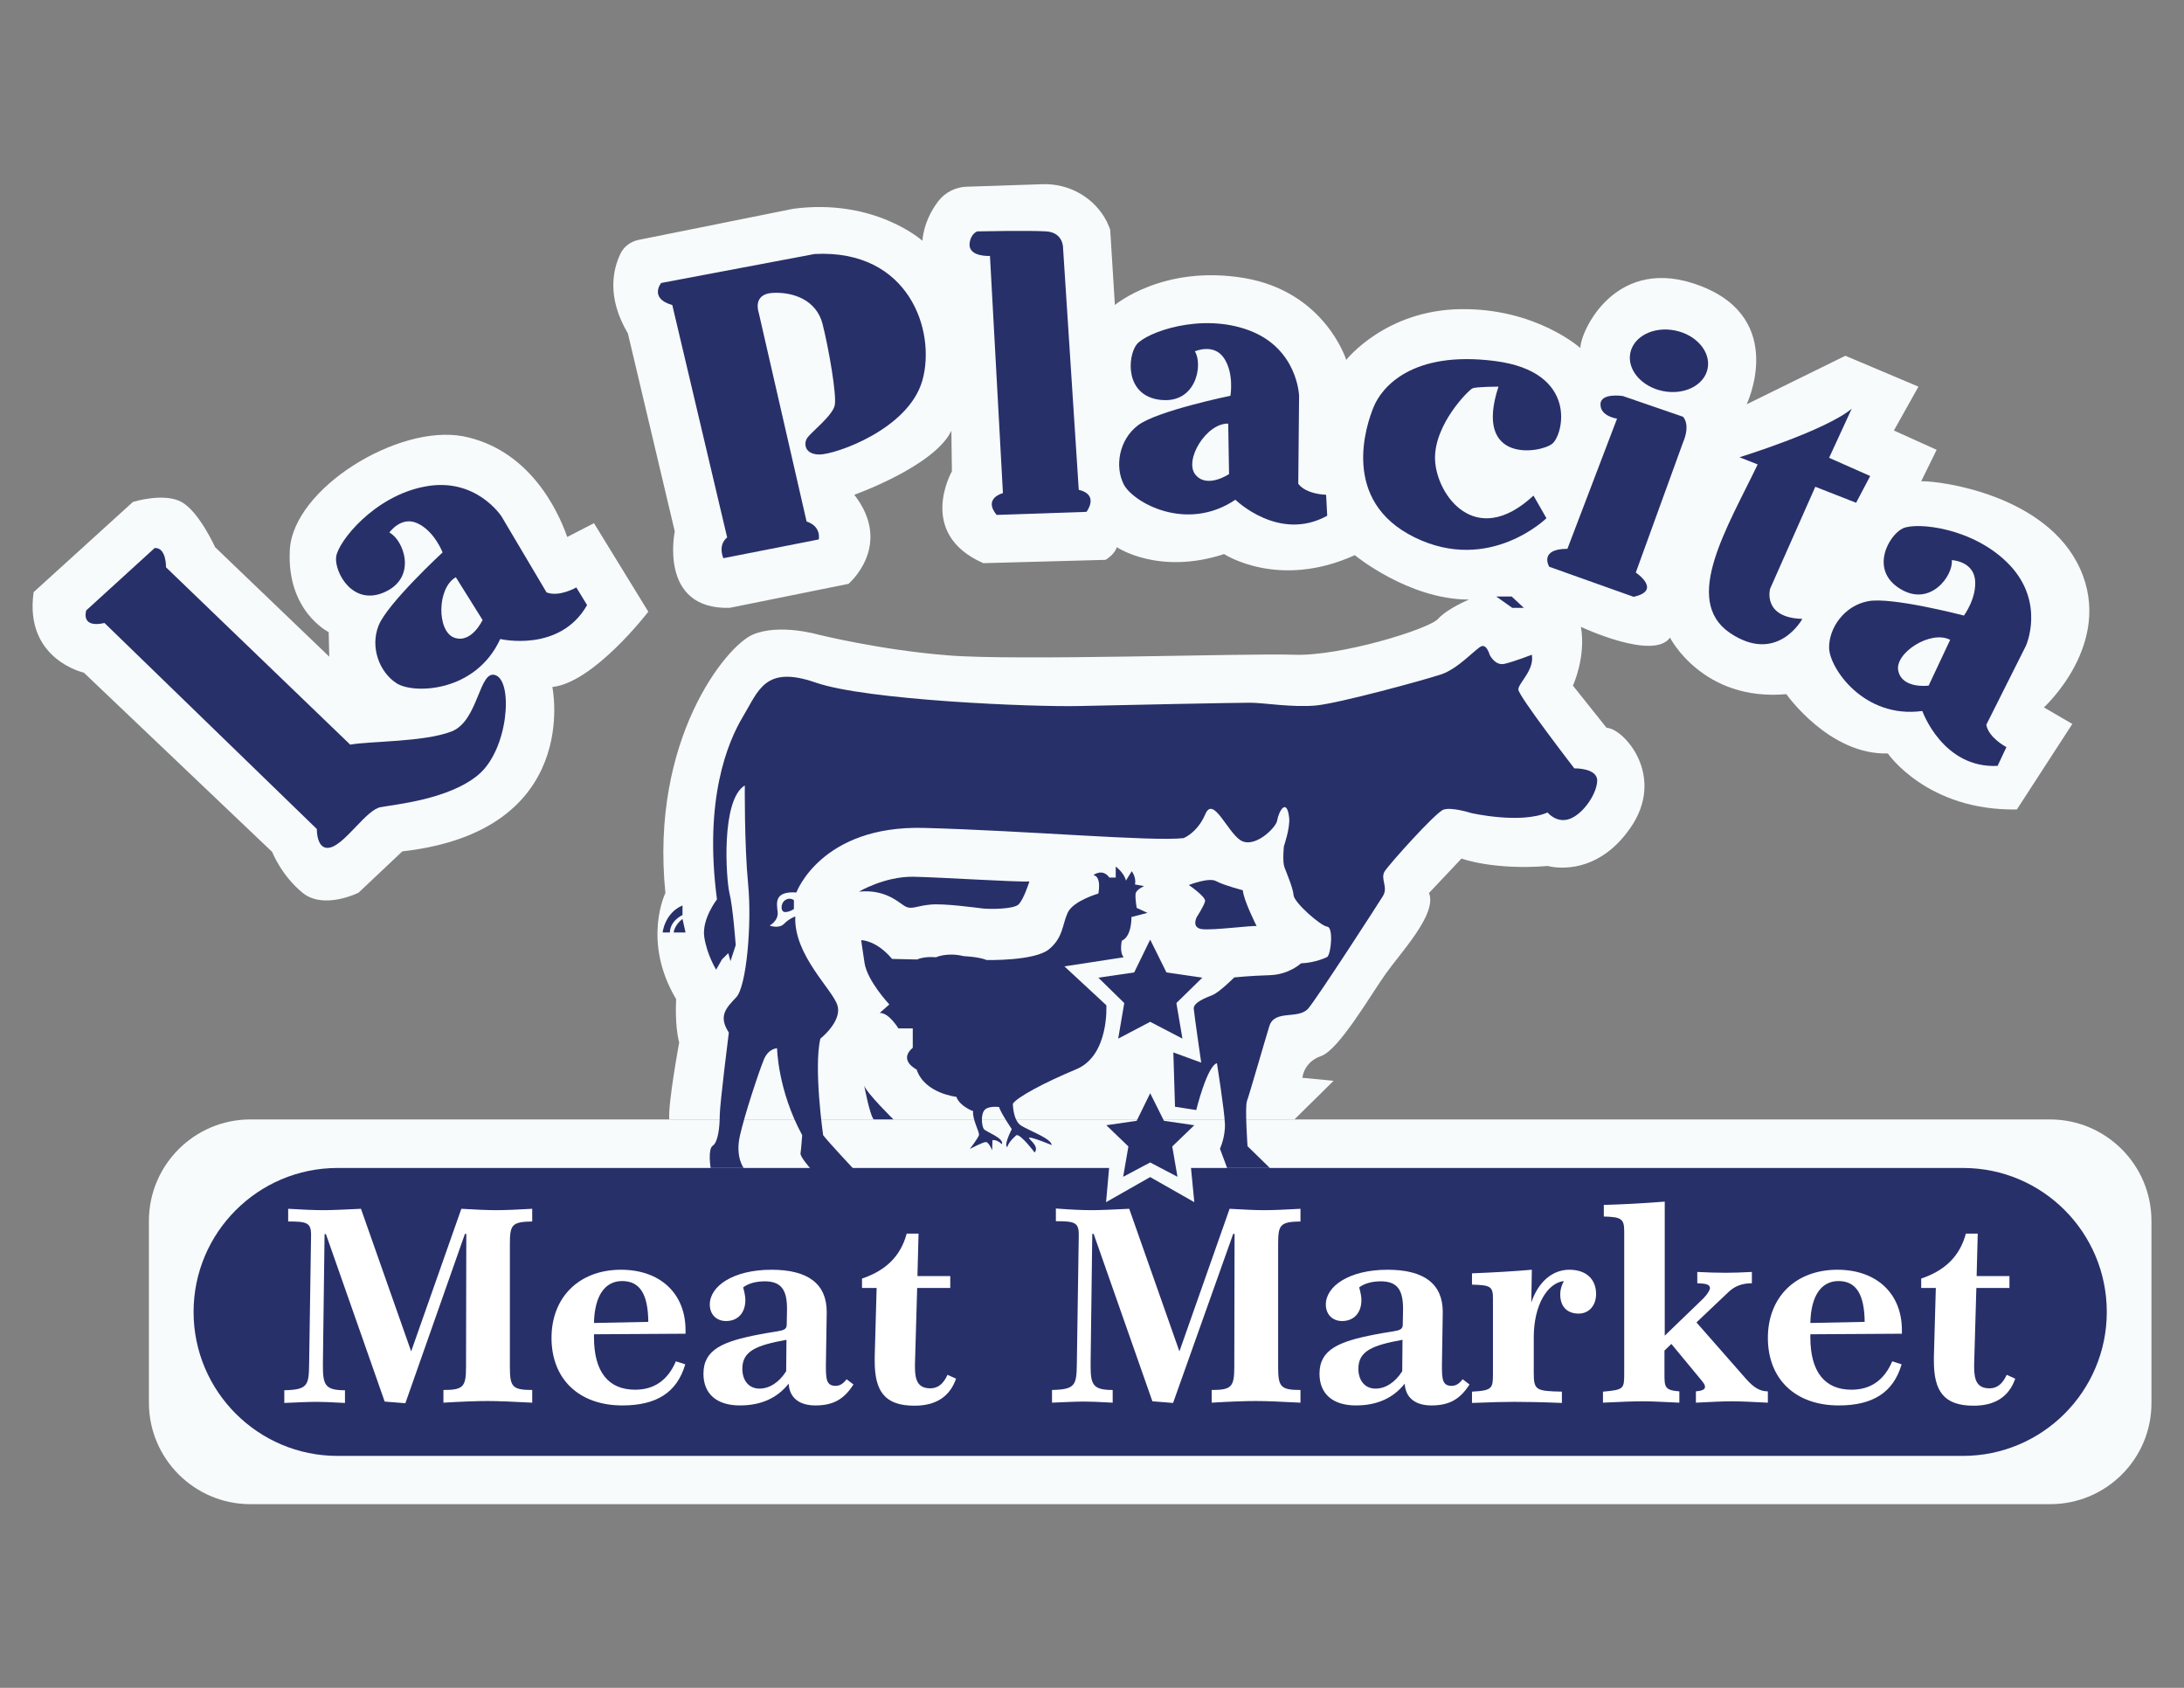
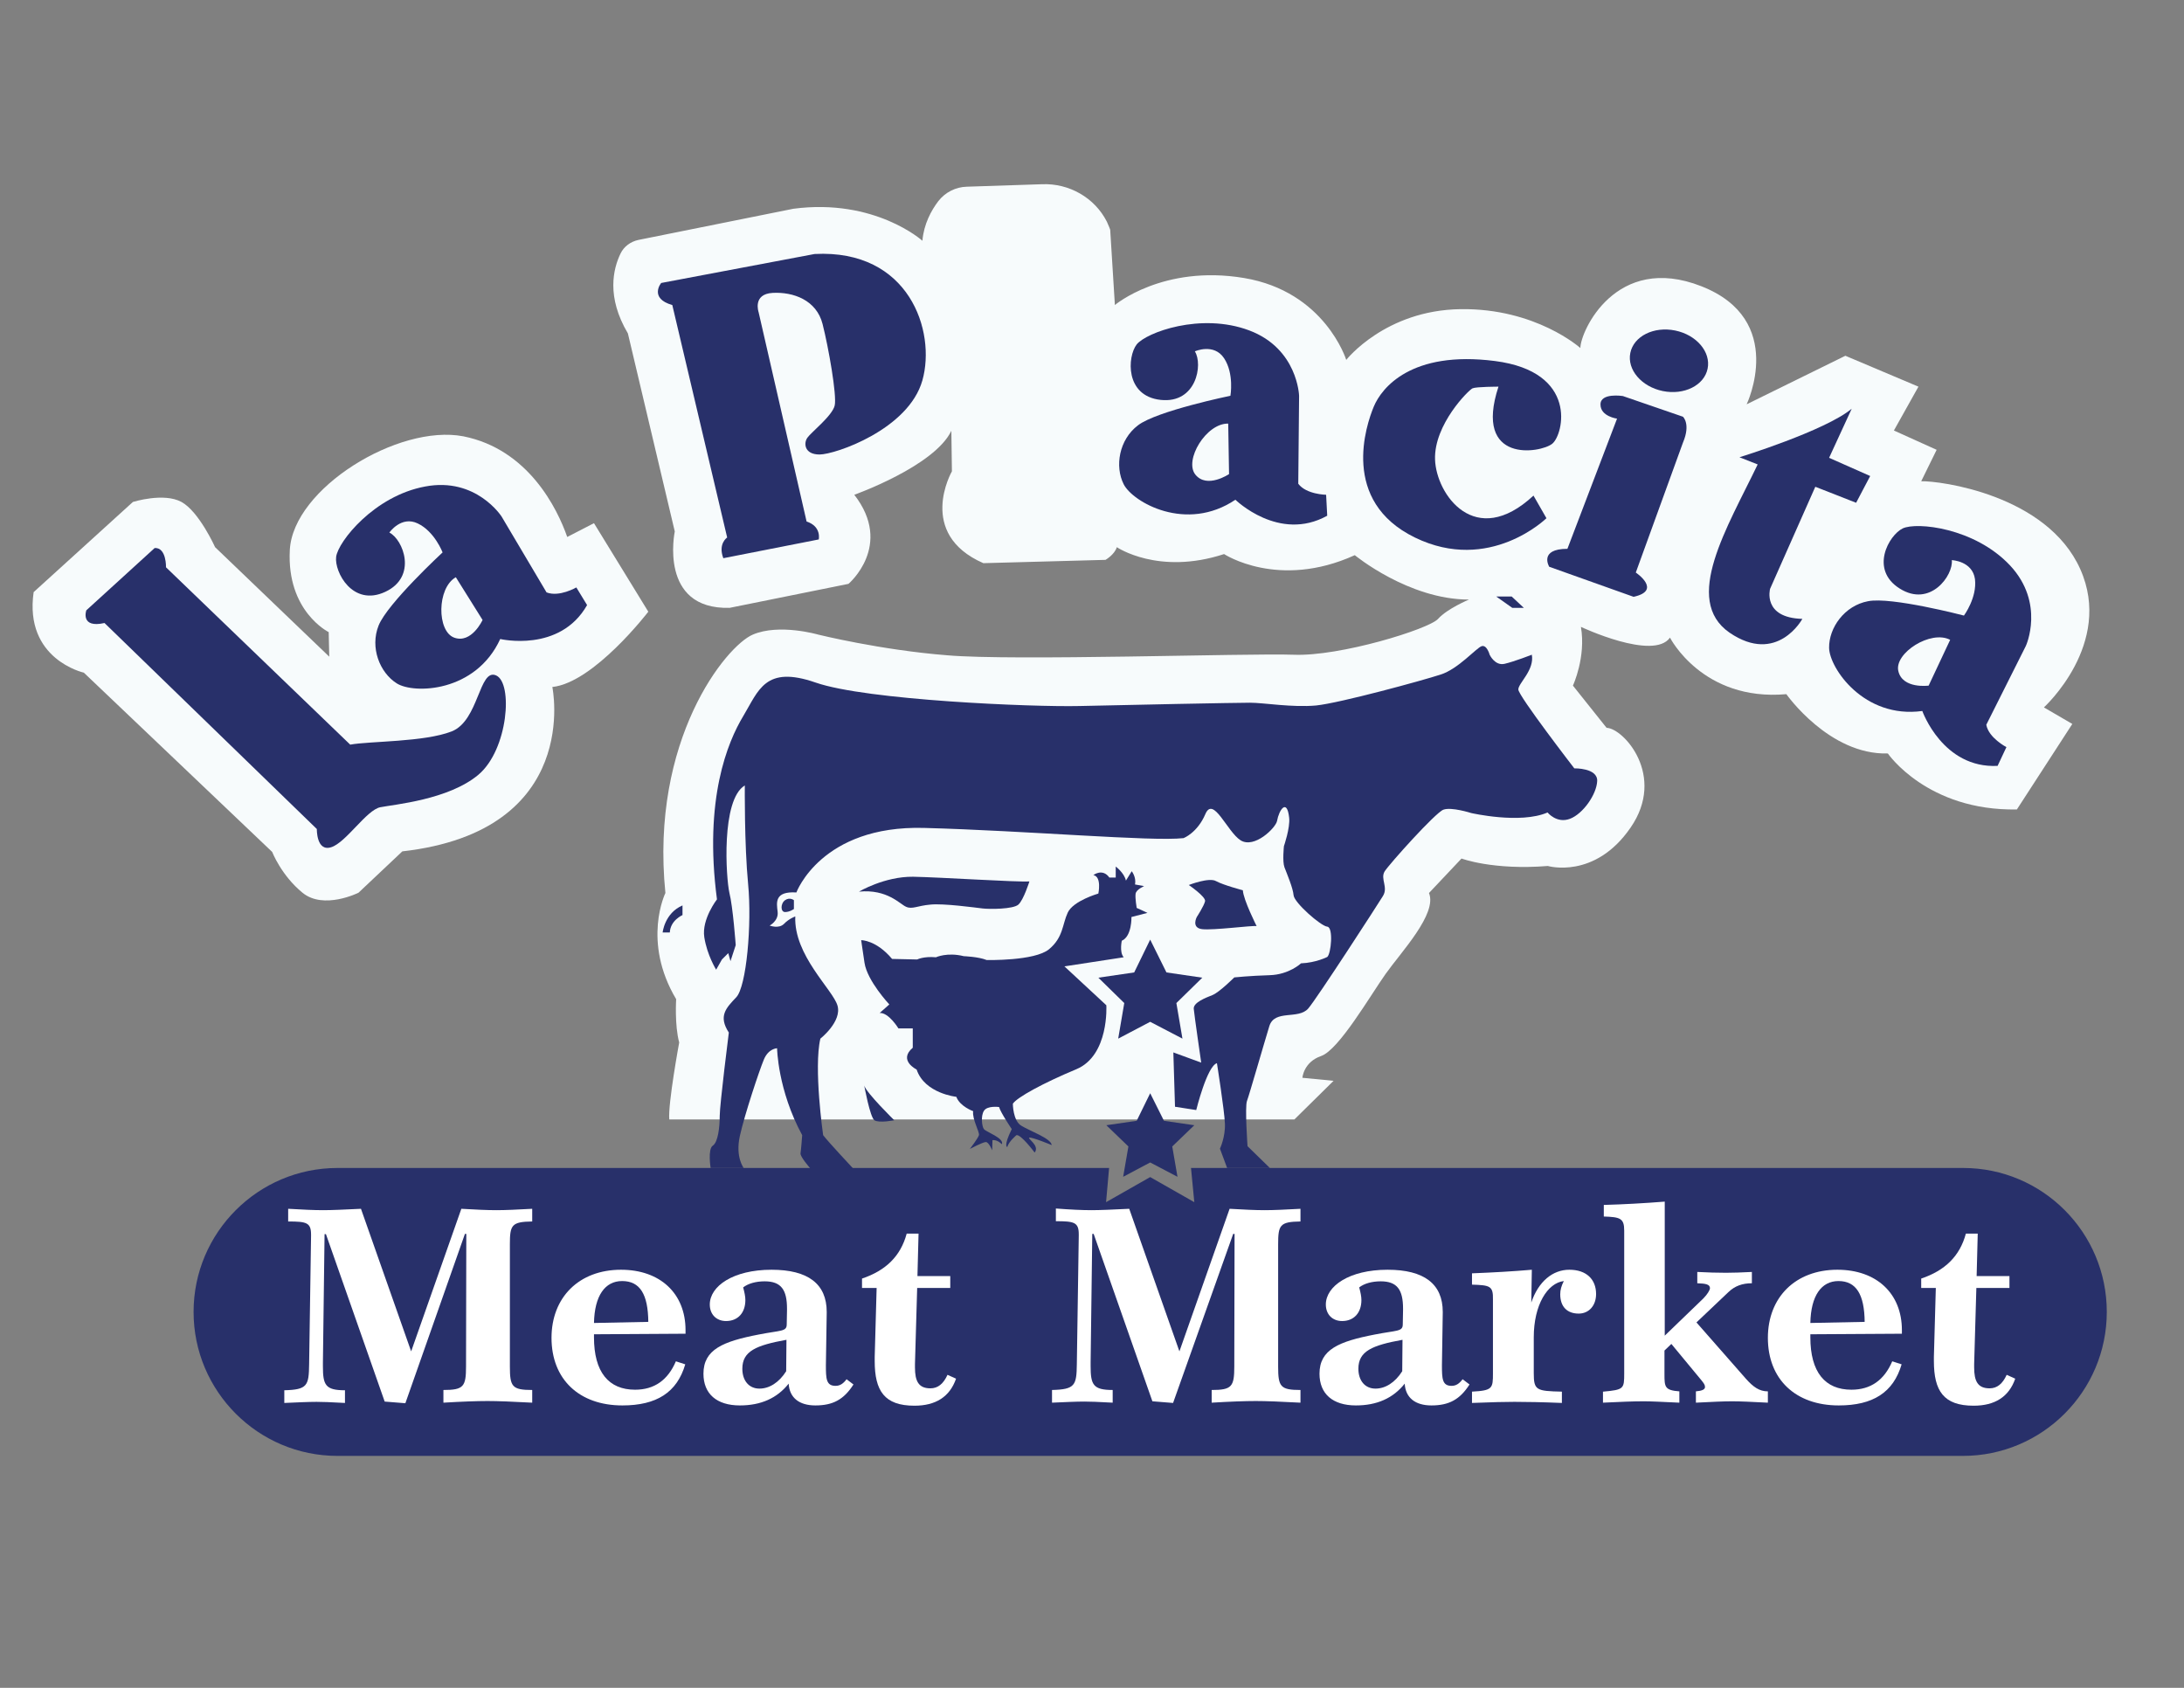
<svg xmlns="http://www.w3.org/2000/svg" version="1.1" id="Capa_1" x="0px" y="0px" viewBox="0 0 792 612" style="enable-background:new 0 0 792 612;" xml:space="preserve">
  <rect x="0" y="0" width="792" height="612" fill="#808080" stroke="none" />
  <style type="text/css">
	.st0{fill:#F7FBFC;}
	.st1{fill:#28306A;}
	.st2{fill:#FFFFFF;}
</style>
  <g>
    <path class="st0" d="M296.7,230.1c0,0-14.1-4.1-23.7,0c-9.7,4.1-37.3,38.1-31.7,93.7c0,0-8.6,17.5,3.9,38.5c0,0-0.6,9.4,1.1,15.7   c0,0-4.1,22.2-3.6,27.9h226.7l14.2-14l-11.3-1.1c0,0,0.4-5.7,6.8-7.9c6.4-2.2,17.8-21.9,23.4-29.8c5.6-7.9,18.8-21.8,15.7-29.3   l11.8-12.5c0,0,11.4,4.3,31.3,2.7c0,0,17,5,30-13.9c13-18.8-2.5-36-8.7-36.2l-12.2-15.3c0,0,4.8-10.3,2.9-21.3   c0,0,26.3,12.4,32.3,3.9c0,0,11.8,23.2,42.2,20.5c0,0,15.5,22.1,36.8,21.5c0,0,14.3,20.9,46.8,20.3l20.1-31l-10.3-6   c0,0,25.3-23,13.2-50.1s-51.1-32.1-57.7-31.9l5.6-11.4l-15.5-7l8.9-15.9l-26.5-11.2l-35.8,17.6c0,0,14.7-30.6-16.4-42.8   c-31-12.2-43.9,16.4-43.9,22.4c0,0-16.1-14.5-43.5-14.1c-27.3,0.4-41.4,18.4-41.4,18.4s-7.7-24.8-37.1-29.7   c-29.4-4.9-46.8,9.8-46.8,9.8l-1.7-27.3c0,0-0.4-1.2-1.2-2.9c-4.4-8.7-13.7-14-23.5-13.6l-27.3,0.9c-4,0.1-7.8,2-10.3,5.2   c-2.6,3.4-5.3,8.4-5.8,14.4c0,0-17.2-15.5-46.8-11.6L231.5,87c-2.8,0.6-5.3,2.4-6.5,5c-2.6,5.4-5.2,15.6,2.7,28.9l17,71.8   c0,0-6,28.4,19.9,27.7l43.1-8.7c0,0,16.4-13.9,2.1-32.3c0,0,29-10.3,35.2-23.2l0.2,14.7c0,0-13,22.6,11.4,33.3l44.3-1.2   c0,0,3.3-1.9,4.1-4.6c0,0,15.1,10.3,38.9,2.5c0,0,19.7,13,47.4,0.4c0,0,19.5,16.1,41.4,16.1c0,0-7.9,3.3-11.2,7s-35.6,13.7-52.4,13   c-16.8-0.6-101.6,2.3-125.6,0.2C319.3,235.7,296.7,230.1,296.7,230.1z" />
    <polygon class="st1" points="417.1,340.7 423,352.6 436,354.5 426.6,363.7 428.8,376.6 417.1,370.5 405.5,376.6 407.7,363.7    398.3,354.5 411.3,352.6  " />
-     <path class="st1" d="M431.1,320.9c0,0,6.3,4.3,5.9,5.9c-0.4,1.7-3,5.7-3,5.7s-2.1,3.9,1.9,4.4s18.2-1.4,19.8-1.1c0,0-4.8-9.5-5-13   c0,0-6.9-1.8-9.7-3.3C438.5,318,431.1,320.9,431.1,320.9z" />
+     <path class="st1" d="M431.1,320.9c0,0,6.3,4.3,5.9,5.9c-0.4,1.7-3,5.7-3,5.7s-2.1,3.9,1.9,4.4s18.2-1.4,19.8-1.1c0,0-4.8-9.5-5-13   c0,0-6.9-1.8-9.7-3.3C438.5,318,431.1,320.9,431.1,320.9" />
    <path class="st1" d="M373.3,319.6c0,0-2.1,6.7-4,8.4s-10.5,1.7-13,1.4c-2.5-0.3-14.2-1.9-18.9-1.4c-4.7,0.4-6.6,1.8-8.8,0.8   c-2.2-0.9-6.8-6.5-17.1-5.5c0,0,9.2-5.5,19.6-5.4C341.4,318.1,368.8,319.9,373.3,319.6z" />
    <path class="st1" d="M287.9,326.4c0,0-1.5-1.2-3.2,0c-1.7,1.2-1.7,4.3,0,4.3c1.7,0,3.2-1.1,3.2-1.1V326.4z" />
    <path class="st1" d="M313.4,393.6c0,0,2.1,11.5,3.7,12.6c1.7,1.1,7.2,0,7.2,0S314.1,396.2,313.4,393.6z" />
-     <path class="st0" d="M743.5,545.4H90.8c-20.3,0-36.8-16.5-36.8-36.8v-65.9c0-20.3,16.5-36.8,36.8-36.8h652.6   c20.3,0,36.8,16.5,36.8,36.8v65.9C780.3,528.9,763.8,545.4,743.5,545.4z" />
    <path class="st1" d="M711.9,423.5h-280l1.2,12.4l-16-9.1l-16,9.1l1.1-12.4H122.4c-28.8,0-52.2,23.4-52.2,52.2s23.4,52.2,52.2,52.2   h589.4c28.8,0,52.2-23.4,52.2-52.2S740.7,423.5,711.9,423.5z" />
    <polygon class="st1" points="542.6,216.3 548.2,216.3 552.6,220.4 548.4,220.4  " />
    <path class="st1" d="M247.5,328.3v3.5c0,0-4.4,1.9-4.6,6.3h-2.6C240.3,338.1,241,331.1,247.5,328.3z" />
-     <path class="st1" d="M247.5,333.2c0,0-2.8,2-3.2,4.9h4.3L247.5,333.2z" />
    <path class="st0" d="M205.7,194.7l9.7-5l19.7,32.1c0,0-19.7,25.7-34.8,27.3c0,0,11,52.2-54.4,59.6l-15.9,15c0,0-12.6,6.3-20.3,0   c-7.7-6.3-11-14.8-11-14.8l-68.3-65c0,0-21.7-4.8-18.2-29.2l36-32.7c0,0,11.2-3.5,17.6,0c6.4,3.5,12.2,16.4,12.2,16.4l41.4,39.7   l-0.2-8.9c0,0-15.3-7.5-14.1-29.8s39.3-45.7,62.9-41.2C191.6,162.9,202.1,184.4,205.7,194.7z" />
    <g>
      <path class="st2" d="M117.2,438.8c3.1,0,7.6-0.2,13.7-0.5l18.2,51.7l18.2-51.7c5.1,0.3,9.3,0.5,12.7,0.5c3.3,0,7.6-0.2,13-0.5v4.6    c-7.5,0.1-8.1,1.3-8.1,8.3v44.3c0,7.3,0.8,8.5,8.1,8.5v4.6c-7.3-0.4-12.7-0.6-16.2-0.6c-4,0-9.3,0.2-16,0.6v-4.6    c7.3,0,8.2-1.2,8.2-8.5l0.1-48.1h-0.5L147,508.8l-7.5-0.6l-21.3-60.7h-0.5l-0.6,46.6v1.3c0,6.8,0.9,8.7,8,8.7v4.6    c-5.1-0.3-8.5-0.4-10.3-0.4c-3,0-7,0.2-11.7,0.4v-4.6c8.4-0.2,8.9-1.7,9-9.4l0.7-46.6v-0.4c0-4.4-1.6-4.8-8.3-4.8v-4.6    C109.6,438.6,113.8,438.8,117.2,438.8z" />
      <path class="st2" d="M215.4,483.8v1.1c0,12.6,5.3,19,14.9,19c7,0,11.9-3.5,14.8-10.3l3.4,1.1c-3,10.2-10.4,14.9-22.8,14.9    c-15.7,0-25.7-9.5-25.7-24.5c0-14.7,10-24.7,25.2-24.7c14.2,0,23.4,8.6,23.4,21.9v1.3L215.4,483.8z M225.6,464.5    c-6.2,0-10,5.3-10.2,15.2l19.7-0.4C235,469.3,232.1,464.5,225.6,464.5z" />
      <path class="st2" d="M299.5,495c0,4.9,0.1,7.5,3.5,7.5c1.6,0,2.8-0.8,4-2.4l2.5,1.9c-3.5,5.5-7.5,7.6-13.8,7.6    c-5.9,0-9.4-2.8-9.7-7.9c-4.2,5.3-10.1,7.9-17.7,7.9c-8.4,0-13.2-4.2-13.2-11.5c0-8.8,7.1-11.7,20-14.2c8.1-1.6,10.2-1,10.2-3.7    l0.1-5.2v-0.5c0-6.8-2.1-9.9-8.1-9.9c-3.2,0-6,0.8-7.8,2.2c0.5,1.9,0.8,3.3,0.8,4.6c0,4.6-2.7,7.6-7,7.6c-3.5,0-5.9-2.4-5.9-6    c0-6.6,8.4-12.6,22.4-12.6c13.2,0,20,5.1,20,15.3v0.2L299.5,495z M269.2,496.3c0,4.3,2.4,7.2,6.2,7.2c3.6,0,7.1-2.2,9.7-6.3    l0.1-11.4C274.2,487.8,269.2,489.9,269.2,496.3z" />
      <path class="st2" d="M333.1,447.3l-0.4,15.4h11.9v4.3h-12l-0.8,27.6v1.2c0,5,1.3,7.6,5.6,7.6c2.7,0,4.7-1.6,6.2-4.9l3.1,1.4    c-2.3,6.6-7.4,9.8-15.1,9.8c-10.9,0-14.4-5.4-14.4-16.2V492l0.7-25h-5.3v-3.4c8.6-2.9,14-8.1,16.2-16.3H333.1z" />
      <path class="st2" d="M395.8,438.8c3.1,0,7.6-0.2,13.7-0.5l18.2,51.7l18.2-51.7c5.1,0.3,9.3,0.5,12.7,0.5c3.3,0,7.6-0.2,13-0.5v4.6    c-7.5,0.1-8.1,1.3-8.1,8.3v44.3c0,7.3,0.8,8.5,8.1,8.5v4.6c-7.3-0.4-12.7-0.6-16.2-0.6c-4,0-9.3,0.2-16,0.6v-4.6    c7.3,0,8.2-1.2,8.2-8.5l0.1-48.1h-0.5l-21.8,61.3l-7.5-0.6l-21.3-60.7h-0.5l-0.6,46.6v1.3c0,6.8,0.9,8.7,8,8.7v4.6    c-5.1-0.3-8.5-0.4-10.3-0.4c-3,0-7,0.2-11.7,0.4v-4.6c8.4-0.2,8.9-1.7,9-9.4l0.7-46.6v-0.4c0-4.4-1.6-4.8-8.3-4.8v-4.6    C388.2,438.6,392.4,438.8,395.8,438.8z" />
      <path class="st2" d="M522.9,495c0,4.9,0.1,7.5,3.5,7.5c1.6,0,2.8-0.8,4-2.4l2.5,1.9c-3.5,5.5-7.5,7.6-13.8,7.6    c-5.9,0-9.4-2.8-9.7-7.9c-4.2,5.3-10.1,7.9-17.7,7.9c-8.4,0-13.2-4.2-13.2-11.5c0-8.8,7.1-11.7,20-14.2c8.1-1.6,10.2-1,10.2-3.7    l0.1-5.2v-0.5c0-6.8-2.1-9.9-8.1-9.9c-3.2,0-6,0.8-7.8,2.2c0.5,1.9,0.8,3.3,0.8,4.6c0,4.6-2.7,7.6-7,7.6c-3.5,0-5.9-2.4-5.9-6    c0-6.6,8.4-12.6,22.4-12.6c13.2,0,20,5.1,20,15.3v0.2L522.9,495z M492.6,496.3c0,4.3,2.4,7.2,6.2,7.2c3.6,0,7.1-2.2,9.7-6.3    l0.1-11.4C497.6,487.8,492.6,489.9,492.6,496.3z" />
      <path class="st2" d="M533.8,465.8v-4.1c7.6-0.3,14.8-0.7,21.7-1.3l-0.2,11.9c2.6-7.7,7.8-11.9,13.8-11.9c6.2,0,9.7,3.5,9.7,8.8    c0,4.2-2.6,7.1-6.3,7.1c-4.2,0-6.7-2.5-6.7-7c0-1.6,0.4-3,1.3-4.8c-5.9,0.7-10.9,8.6-10.9,20.4v13c0,6.2,0.9,6.5,10.2,6.7v4.1    c-7.3-0.3-12.9-0.4-17.2-0.4c-2.9,0-8.1,0.1-15.4,0.4v-4.1c7.5-0.4,7.6-1.2,7.6-6.7v-26.7C541.5,466.3,540.4,466,533.8,465.8z" />
      <path class="st2" d="M581.4,504.6c7.5-0.7,7.6-1,7.6-6.7v-51.7c0-4.5-1.5-4.9-7.4-5.1v-4.2c7.2-0.2,14.5-0.6,22.1-1.2v48.6    l14-13.5c1.5-1.5,2.4-3.1,2.4-3.7c0-1.4-1.5-1.7-4.6-1.8v-4.1c3.8,0.2,7.3,0.3,10.4,0.3c2.5,0,5.6-0.1,9.4-0.3v4.1    c-3.5,0-6.2,1-8.5,3.2l-11.6,11l18,20.5c2.6,2.9,4.8,4.5,7.9,4.5v4.1c-5.8-0.3-10.1-0.5-13-0.5s-7.4,0.2-13.1,0.5v-4.1    c2.3-0.2,3.3-0.7,3.3-1.6c0-0.8-0.5-1.4-1.2-2.3l-11-13.3l-2.5,2.4v8.6c0,4.6,0.1,5.8,5.4,6.2v4.1c-6.2-0.3-10.5-0.5-12.9-0.5    c-3.8,0-8.7,0.2-14.8,0.5V504.6z" />
      <path class="st2" d="M656.5,483.8v1.1c0,12.6,5.3,19,14.9,19c7,0,11.9-3.5,14.8-10.3l3.4,1.1c-3,10.2-10.4,14.9-22.8,14.9    c-15.7,0-25.7-9.5-25.7-24.5c0-14.7,10-24.7,25.2-24.7c14.2,0,23.4,8.6,23.4,21.9v1.3L656.5,483.8z M666.7,464.5    c-6.2,0-10,5.3-10.2,15.2l19.7-0.4C676.1,469.3,673.1,464.5,666.7,464.5z" />
      <path class="st2" d="M717.2,447.3l-0.4,15.4h11.9v4.3h-12l-0.8,27.6v1.2c0,5,1.3,7.6,5.6,7.6c2.7,0,4.7-1.6,6.2-4.9l3.1,1.4    c-2.3,6.6-7.4,9.8-15.1,9.8c-10.9,0-14.4-5.4-14.4-16.2V492l0.7-25h-5.3v-3.4c8.6-2.9,14-8.1,16.2-16.3H717.2z" />
    </g>
    <path class="st1" d="M60.2,205.7c0,0,0.2-7.2-4.1-7l-24.8,22.6c0,0-2.3,6.6,6.6,4.6l77,74.7c0,0-0.2,8.3,5.2,6.6   c5.4-1.7,12.8-13.5,17.8-14.5s24.8-2.7,35.6-11.8c10.8-9.1,12.6-33.3,6.4-36c-6.2-2.7-6.2,16.4-16.1,20.3s-29.8,3.5-36.8,4.8   L60.2,205.7z" />
    <path class="st1" d="M243.8,110.6l19.9,84.3c0,0-3.4,2.2-1.4,7.5l34.6-6.8c0,0,1.1-4.7-4.4-6.5l-17.4-75.9c0,0-2.3-6.6,5.1-7   c7.5-0.4,15.9,2.6,18.1,11.3c2.2,8.7,5.2,25.8,4.4,29.5s-8.6,9.8-9.9,11.7c-1.4,1.9-1.2,6.1,4.4,6.1c5.7,0,32.3-9.1,37.3-26.9   s-4.8-47.6-39.1-45.8l-55.6,10.5C239.7,102.6,235.3,108.2,243.8,110.6z" />
-     <path class="st1" d="M359,92.8l4.7,86c0,0-7.3,1.8-2.3,7.9l32.6-1.1c0,0,4.8-6.2-2.8-8l-5.7-87.8c0,0,0.1-5.5-6.1-5.9   c-6.2-0.4-25,0-25,0s-2.5,0.8-2.8,4.6C351.4,92.1,355.8,92.9,359,92.8z" />
    <path class="st1" d="M209,213c0,0-6.2,3.6-10.8,1.8l-16.3-27.5c0,0-9.2-14.4-27.7-10.9c-18.5,3.4-31.6,20-32.3,25.5   c-0.7,5.5,6,18.2,17.8,12.7c11.8-5.5,6.5-19,1.5-21.5c0,0,4.3-6.2,10.3-3.3c6.1,2.9,9,10.5,9,10.5s-20,18.5-23.2,26.5   c-3.2,8,0.4,17.1,6.6,21c6.2,3.9,28.6,3.3,37.5-16.1c0,0,21.6,5.1,31.5-12.3L209,213z M164.7,231.2c-6.3-2.3-6.3-18,0.6-21.9   l9.7,15.5C175,224.8,171,233.5,164.7,231.2z" />
    <path class="st1" d="M480.9,179.4c0,0-7.2-0.1-10.1-4l0.3-31.9c0,0-0.5-17.1-18.1-23.7c-17.6-6.6-37.4,0.8-40.8,5.1   c-3.4,4.4-4.3,18.7,8.7,20.1c13,1.4,15.4-12.9,12.4-17.6c0,0,6.9-3.1,10.6,2.5c3.7,5.6,2.3,13.6,2.3,13.6s-26.7,5.5-33.5,10.7   c-6.9,5.2-8.5,14.9-5.2,21.4c3.3,6.5,22.7,17.6,40.5,5.6c0,0,15.8,15.5,33.3,5.8L480.9,179.4z M433.5,172.1   c-4.2-5.2,3.9-18.7,11.9-18.5l0.3,18.3C445.7,171.9,437.7,177.3,433.5,172.1z" />
    <path class="st1" d="M728.9,205C716,191.3,695,189.2,690,191.6c-5,2.4-12.1,14.9-1.1,21.8c11.1,7,19.5-4.8,18.9-10.3   c0,0,7.5,0.3,8.4,6.9c0.8,6.7-4,13.2-4,13.2s-26.4-6.9-34.8-5.2c-8.5,1.6-14.2,9.6-14.1,16.9c0.1,7.3,12.6,25.8,33.8,22.9   c0,0,7.4,20.9,27.3,19.9l3.2-6.8c0,0-6.4-3.3-7.3-8.1l14.3-28.5C734.7,234.2,741.7,218.7,728.9,205z M699.4,248.6   c0,0-9.5,1.3-11-5.3c-1.5-6.5,11.8-15,18.8-11.3L699.4,248.6z" />
    <path class="st1" d="M543.4,140.2c0,0-8,0-9.4,0.6c-1.4,0.6-14,13.1-13.6,25.8c0.4,12.6,14.5,32.8,35.7,13.1l4.7,8.2   c0,0-20.6,20.2-47.7,7c-27.1-13.2-17.7-40.8-14.9-47.5s13.5-20.4,43.9-16.5c30.4,3.9,24.9,26.7,20.8,30   C558.7,164.3,534.2,168.3,543.4,140.2z" />
    <ellipse transform="matrix(0.2 -0.98 0.98 0.2 355.811 697.712)" class="st1" cx="605.2" cy="131" rx="11.2" ry="14.3" />
    <path class="st1" d="M588.5,143.6l21.8,7.5c0,0,2.9,2.6,0,9.4l-17.1,47.1c0,0,9.7,6.5-0.8,8.8l-30.6-10.9c0,0-3.9-6.5,6.6-6.5   l18-47.2c0,0-6-0.8-6-5.1C580.3,142.3,588.5,143.6,588.5,143.6z" />
    <path class="st1" d="M671.5,148.2l-8.2,17.8l14.9,6.6l-5.1,9.7l-14.8-5.8l-16.4,37c0,0-2.9,10.5,11.7,10.9c0,0-9.1,16.8-26.4,5   c-17.2-11.9-0.8-38.1,10.2-61l-6.6-2.6C630.8,165.8,661.9,156.2,671.5,148.2z" />
    <polygon class="st1" points="417.1,396.4 422.1,406.4 433.1,408 425.1,415.7 427,426.7 417.1,421.5 407.3,426.7 409.2,415.7    401.2,408 412.2,406.4  " />
    <path class="st1" d="M555.5,237.4c0,0-6.4,2.5-9.9,3.3c-3.5,0.8-5.4-3.3-5.4-3.3s-1-3.7-2.9-3.1c-1.9,0.6-8.5,8.3-14.9,10.3   c-6.4,2.1-36.4,10.3-45.1,11.2c-8.7,0.8-19-1-24-1s-45.1,0.8-61.9,1.2c-16.8,0.4-77.2-2.1-95.6-8.5s-20.7,2.9-26.3,12.2   c-5.6,9.3-14.3,30-9.5,66.4c0,0-5.6,7.2-4.6,13.7s4.3,11.8,4.3,11.8l2.1-3.7l2.3-2.3l0.8,2.9l1.9-5.8c0,0-1-13.9-2.3-19   c-1.2-5.2-3.1-33.7,5.6-38.9c0,0-0.2,21.3,1.2,35.8c1.4,14.5-0.6,37.1-4.3,41c-3.7,3.9-6.6,6.8-2.7,12.8c0,0-3.3,26.1-3.3,30.2   c0,4.1-0.6,9.5-2.5,10.8c-1.9,1.2-0.8,8.1-0.8,8.1h12c0,0-3.1-3.9-1.4-11.6c1.7-7.7,7-23.6,8.7-27.7c1.7-4.1,4.8-4.1,4.8-4.1   s0.2,15.1,9.1,31.5c0,0-0.4,5.4-0.6,6.6c-0.2,1.2,3.5,5.4,3.5,5.4h15.5c0,0-8.9-9.5-10.8-12c0,0-3.5-24.4-1-35c0,0,7.9-6.2,6.2-12   c-1.7-5.8-15.9-18.2-15.3-32.3c0,0-2.3,0.8-4.1,2.7c-1.9,1.9-5.2,0.6-5.2,0.6s3.3-1.7,2.9-5c-0.4-3.3-1.2-7.5,6.8-7   c0,0,9-24.4,46.3-23.4s82.7,5,94.1,3.7c0,0,5-1.9,7.9-8.7s7.9,6.4,12.8,9.5c5,3.1,12.7-4.5,13.2-7c0.7-4,3.6-8.4,4.4-1.2   c0.4,3.7-1.9,10.3-1.9,10.3s-0.6,5.6,0.2,7.7s3.1,7.5,3.3,10.1c0.2,2.7,9.9,11.2,12.2,11.4c2.3,0.2,1.4,9.9,0,11   c0,0-4.1,2.1-9.5,2.3c0,0-4.3,4.1-11.4,4.3c-7,0.2-12.8,0.8-12.8,0.8s-5.4,5.4-7.9,6.4s-7,2.7-6.8,5c0.2,2.3,2.7,19.5,2.7,19.5   l-10.1-3.7l0.6,19.7l7.7,1.2c0,0,3.9-15.9,7.5-17c0,0,2.7,17,2.9,21.9s-1.8,9.1-1.8,9.1l2.6,7h15.5l-8.1-7.9c0,0-1-14.3-0.2-16.4   c0.8-2.1,6.2-20.9,8.1-27.1s10.5-2.3,14.1-6.4c3.2-3.7,25.2-37.7,27.1-40.8c2-3.2-1-6.2,0.6-8.9c1.7-2.7,18.4-21.3,21.3-22.4   s10.1,1.2,10.1,1.2s17.8,4.1,27.7-0.2c0,0,3.3,4.1,8.1,2.3s9.7-8.9,9.9-13.7c0.2-4.8-8.3-4.6-8.3-4.6s-20.3-26.3-20.3-28.6   S556.5,243,555.5,237.4z" />
    <path class="st1" d="M407.5,347.1l-21.5,3.3l15.2,14.1c0,0,1.1,18.2-10.9,23.2c-12,5-21.5,10.2-23,12.5c0,0,0,6.2,3.1,8   c3.1,1.9,10.8,4.6,11,7c0,0-7-2.9-8.1-2.7c-1,0.2,3.9,2.9,1.9,5.4c0,0-5-6.7-6.6-6.3c0,0-2.9,2.4-3.3,4.3c0,0-1.6,0,1.6-6.5   c0,0-4-5.9-4.6-8c0,0-4.3-0.6-5.5,1.4c-1.2,1.9-0.7,5.7,0,6.6c0.7,1,7.5,3.3,6.5,5.5c0,0-1.5-1.7-3.4-1.5l-0.1,3.7c0,0-1.2-3-2.3-3   c-1.1,0-5.8,2.5-5.8,2.5s3-3.9,3.3-5c0.3-1.1-2.5-5.8-2.1-8.7c0,0-4.8-1.7-6.1-5.2c0,0-11.5-1.2-14.4-9.9c0,0-6.8-3.3-1.4-7.9v-7   h-5.2c0,0-3.5-5.8-6.8-5.6l3.5-3.1c0,0-8-8.5-9-15.1c-1-6.6-1.2-8.2-1.2-8.2s5.4-0.1,11.2,6.8l9.1,0.2c0,0,2.3-1.2,6.8-0.8   c0,0,4.1-1.9,10.1-0.4c0,0,5.4,0.2,8.3,1.4c0,0,17.4,0.4,22.6-3.9c5.2-4.3,4.8-9,6.8-13.3s11.1-6.9,11.1-6.9s1.3-6.1-1.8-6.7   c0,0,3.3-2.6,5.8,0.9h2.3v-4c0,0,3.1,2.3,3.7,5.1l2.1-3.4c0,0,1.7,2.1,1.2,4.8l3.3,0.6c0,0-2.9,1.2-3.1,2.8   c-0.2,1.6,0.4,5.1,0.4,5.1l3.9,1.8l-5.8,1.5c0,0,0.2,7-3.5,8.6C406.9,340.7,405.8,345.2,407.5,347.1z" />
  </g>
</svg>